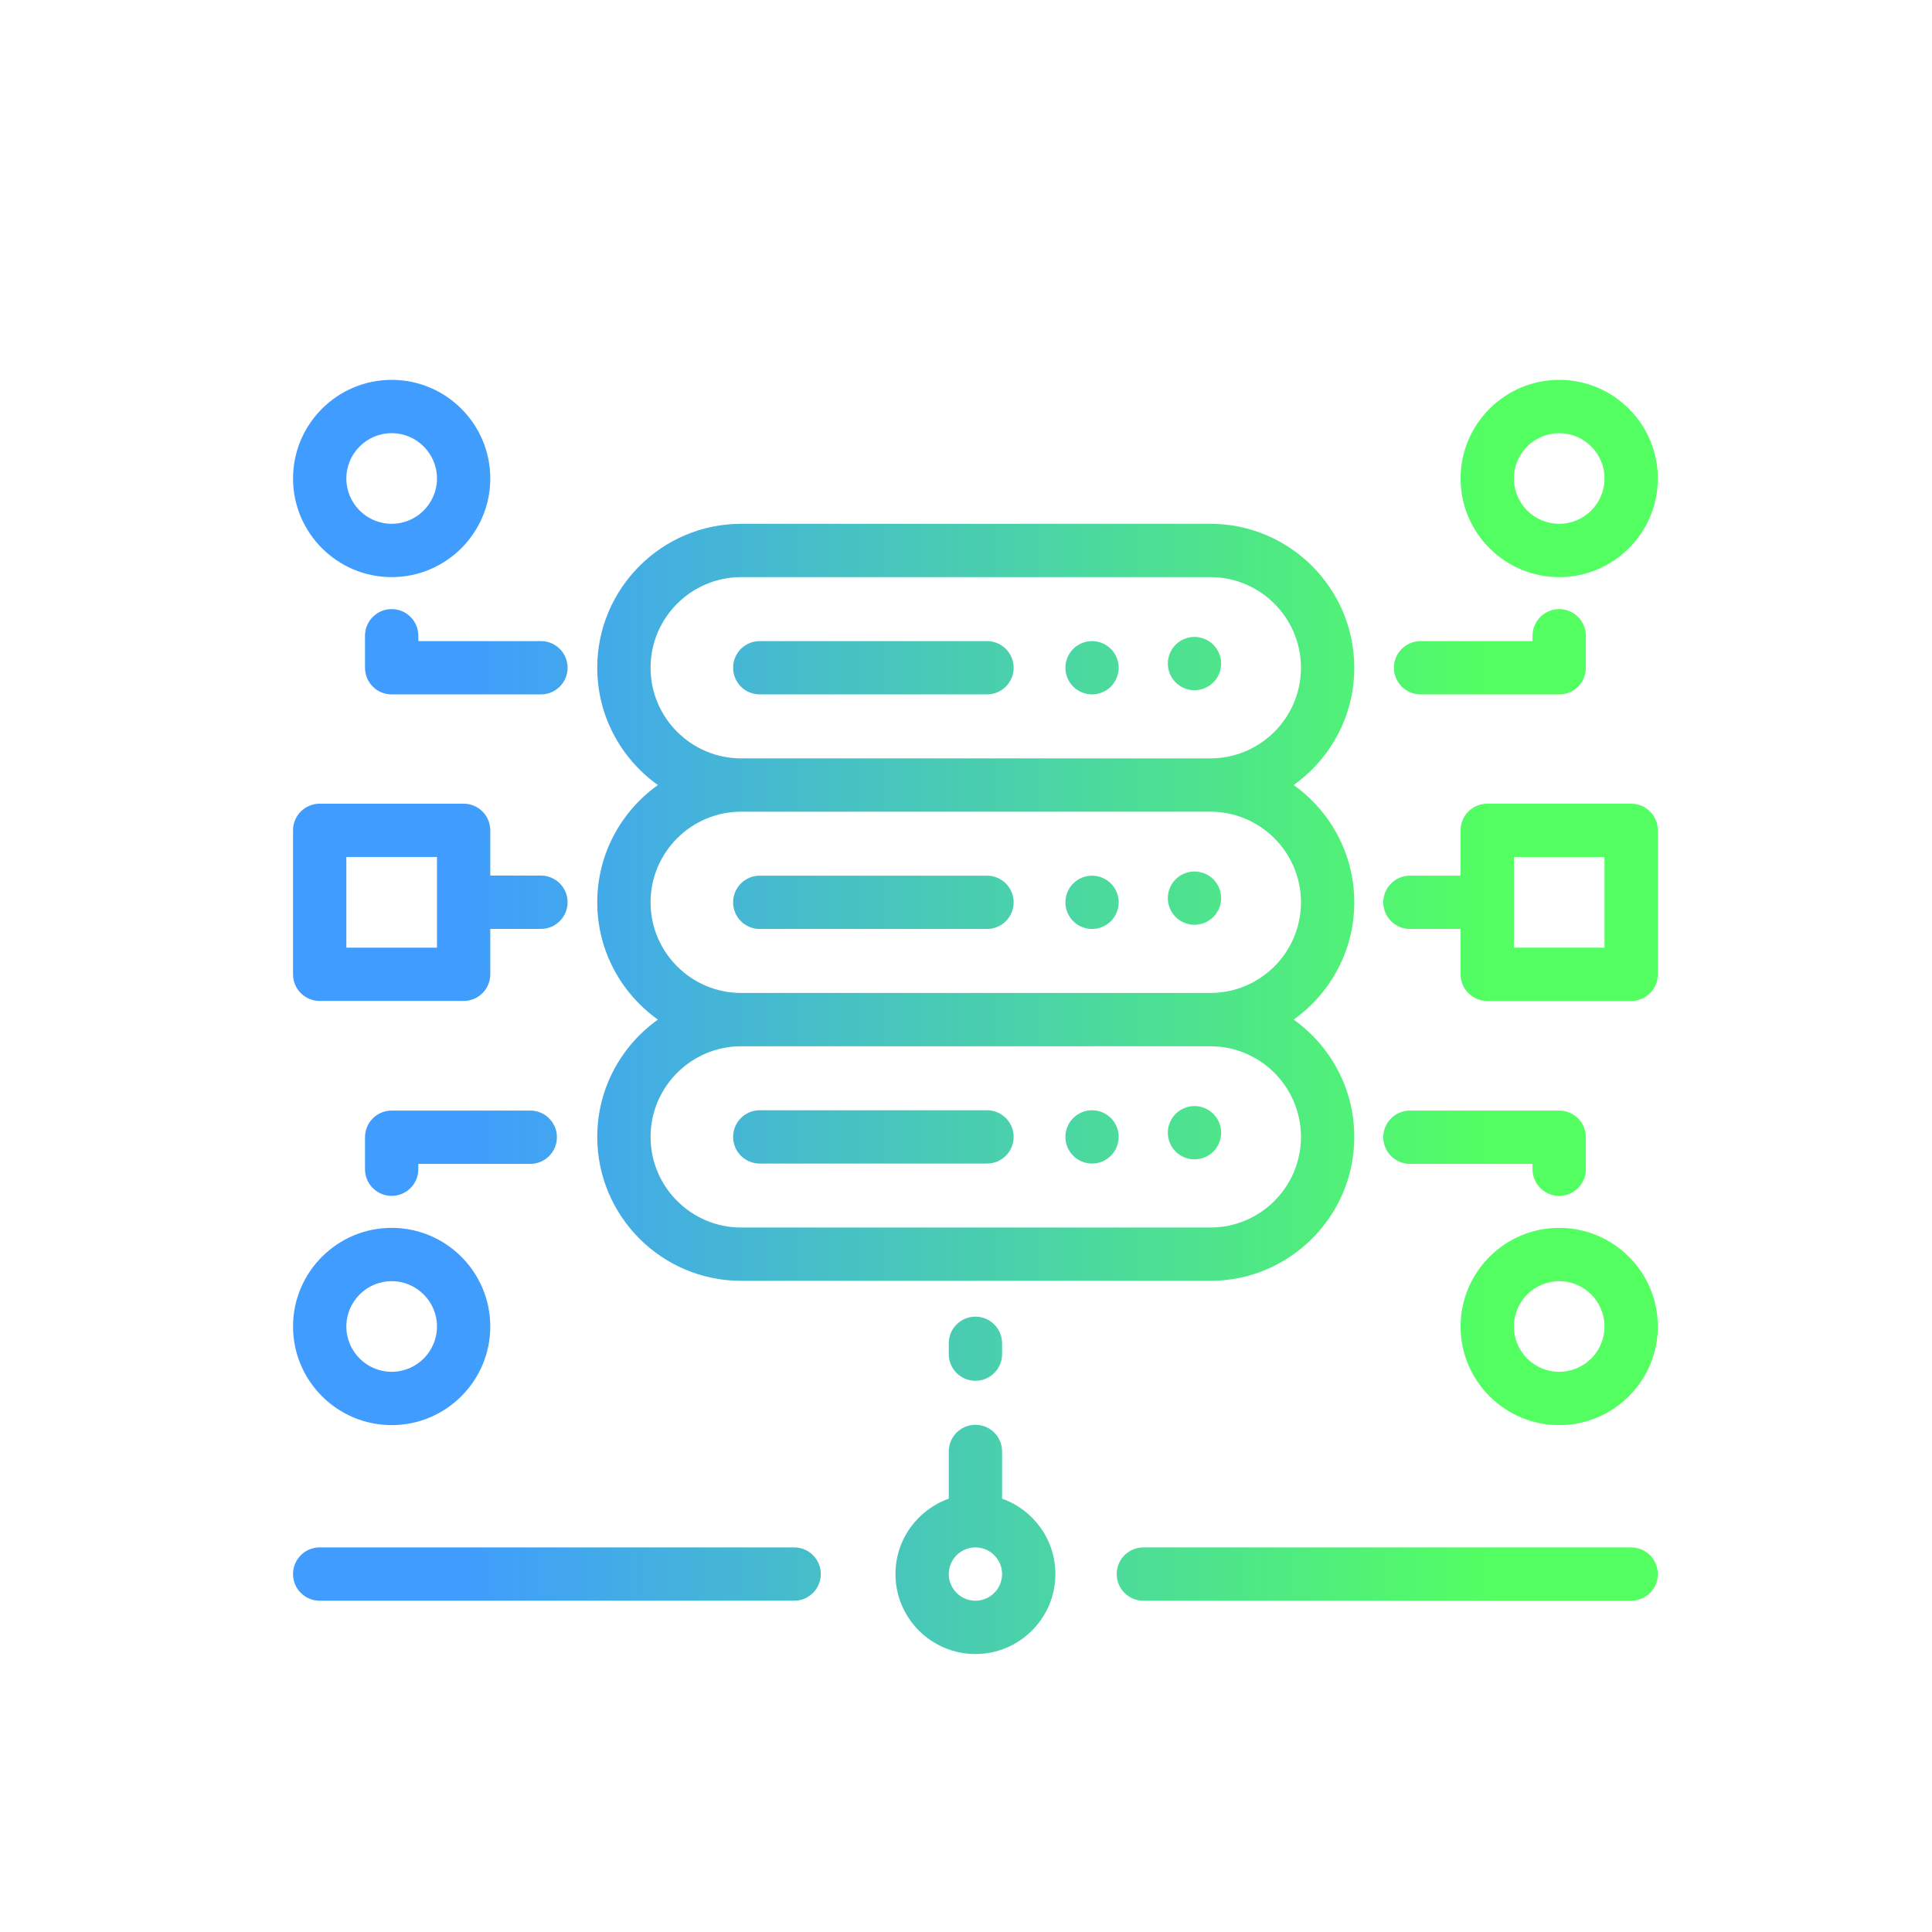
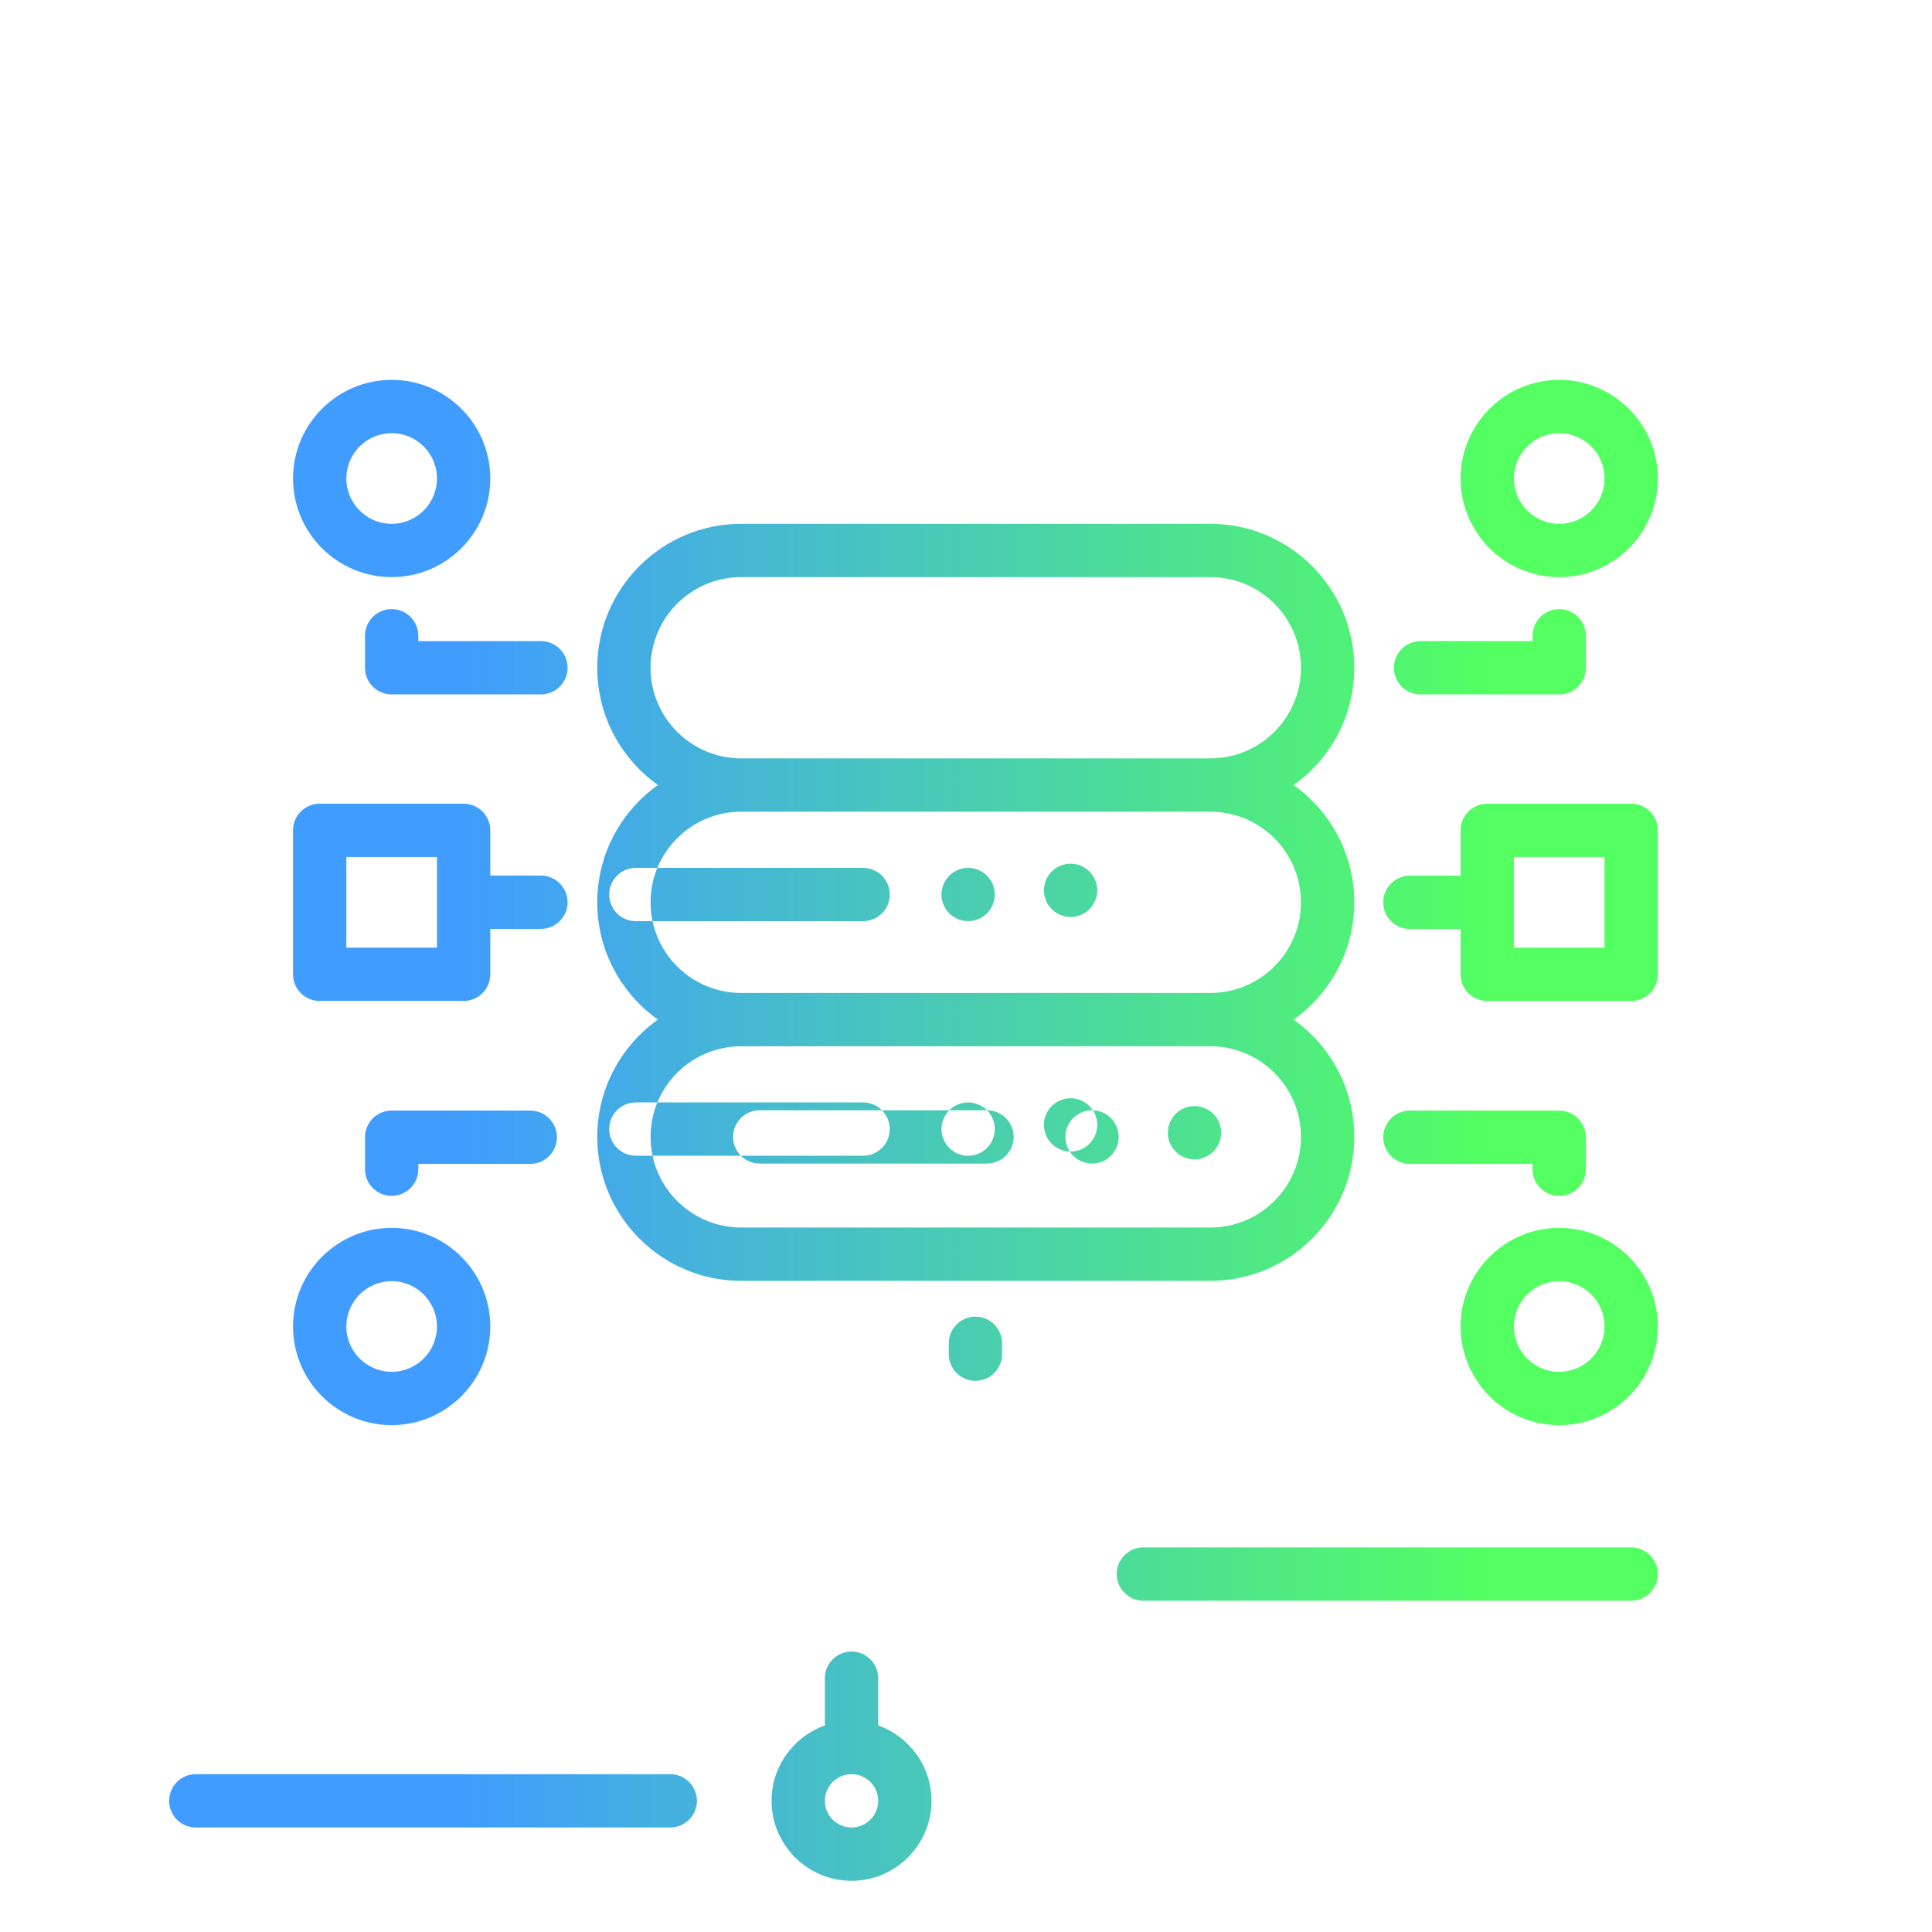
<svg xmlns="http://www.w3.org/2000/svg" width="318px" height="318px" clip-rule="evenodd" fill-rule="evenodd" image-rendering="optimizeQuality" shape-rendering="geometricPrecision" text-rendering="geometricPrecision" version="1.1" viewBox="0 0 812735 812735" xml:space="preserve">
  <defs>
    <style type="text/css">
    .fil0 {fill:none}
    .fil1 {fill:url(#a)}
  </style>
    <linearGradient id="a" x1="192165" x2="628504" y1="427801" y2="427801" gradientUnits="userSpaceOnUse">
      <stop stop-color="#409CFF" offset="0" />
      <stop stop-color="#53FF61" offset="1" />
    </linearGradient>
  </defs>
-   <rect class="fil0" width="812735" height="812735" />
-   <path class="fil1" d="m686186 650949h-205206c-6192 0-11216 5021-11216 11213s5024 11213 11216 11213h205206c6192 0 11213-5024 11213-11213 0-6192-5021-11213-11213-11213zm-458630-282617h-21306v-19027c0-6193-5021-11214-11214-11214h-60552c-6193 0-11214 5021-11214 11214v60553c0 6192 5021 11213 11214 11213h60552c6193 0 11214-5021 11214-11213v-19097h21306c6192 0 11213-5024 11213-11216 0-6189-5021-11213-11213-11213zm-43733 30312h-38126v-38126h38126v38126zm502363-60553h-60553c-6193 0-11214 5021-11214 11214v19063h-21306c-6192 0-11213 5021-11213 11213s5021 11213 11213 11213h21306v19064c0 6192 5021 11213 11214 11213h60553c6192 0 11213-5021 11213-11213v-60553c0-6193-5021-11214-11213-11214zm-11214 60553h-38126v-38126h38126v38126zm-264637 155232c-6193 0-11214 5018-11214 11213v4562c0 6189 5021 11213 11214 11213 6192 0 11213-5024 11213-11213v-4562c0-6192-5021-11213-11213-11213zm245574-86690h-62796c-6192 0-11213 5021-11213 11213s5021 11213 11213 11213h51583v2244c0 6192 5021 11213 11213 11213s11213-5021 11213-11213v-13457c0-6192-5021-11213-11213-11213zm-432839 0h-58310c-6192 0-11213 5021-11213 11213v13457c0 6192 5021 11213 11213 11213s11213-5021 11213-11213v-2244h47097c6192 0 11213-5021 11213-11213s-5021-11213-11213-11213zm432839 49339c-22876 0-41490 18614-41490 41490 0 22879 18614 41490 41490 41490s41490-18611 41490-41490c0-22876-18614-41490-41490-41490zm0 60553c-10513 0-19063-8550-19063-19063 0-10510 8550-19063 19063-19063s19063 8553 19063 19063c0 10513-8550 19063-19063 19063zm-491149-60553c-22879 0-41490 18614-41490 41490 0 22879 18611 41490 41490 41490 22876 0 41490-18611 41490-41490 0-22876-18614-41490-41490-41490zm0 60553c-10513 0-19063-8550-19063-19063 0-10510 8550-19063 19063-19063 10510 0 19063 8553 19063 19063 0 10513-8553 19063-19063 19063zm62796-307389h-51583v-2243c0-6193-5021-11214-11213-11214s-11213 5021-11213 11214v13456c0 6192 5021 11213 11213 11213h62796c6192 0 11213-5021 11213-11213s-5021-11213-11213-11213zm428353-13457c-6192 0-11213 5021-11213 11214v2243h-47096c-6193 0-11214 5021-11214 11213s5021 11213 11214 11213h58309c6192 0 11213-5021 11213-11213v-13456c0-6193-5021-11214-11213-11214zm-491149-96436c-22879 0-41490 18614-41490 41490 0 22880 18611 41490 41490 41490 22876 0 41490-18610 41490-41490 0-22876-18614-41490-41490-41490zm0 60553c-10513 0-19063-8550-19063-19063 0-10510 8550-19063 19063-19063 10510 0 19063 8553 19063 19063 0 10513-8553 19063-19063 19063zm491149-60553c-22876 0-41490 18614-41490 41490 0 22880 18614 41493 41490 41493s41490-18613 41490-41493c0-22876-18614-41490-41490-41490zm0 60553c-10513 0-19063-8550-19063-19063 0-10510 8550-19063 19063-19063s19063 8553 19063 19063c0 10513-8550 19063-19063 19063zm-86201 159232c0-20337-10090-38353-25515-49339 15425-10987 25515-29003 25515-49340 0-33386-27163-60553-60552-60553h-197359c-33386 0-60552 27167-60552 60553 0 20337 10090 38353 25515 49340-15425 10986-25515 29002-25515 49339s10090 38353 25515 49340c-15425 10986-25515 29002-25515 49339 0 33389 27166 60553 60552 60553h197359c33386 0 60552-27164 60552-60553 0-20337-10090-38353-25515-49339 15425-10987 25515-29003 25515-49340zm-296037-98679c0-21023 17104-38126 38126-38126h197359c21022 0 38126 17103 38126 38126s-17104 38126-38126 38126h-197359c-21022 0-38126-17103-38126-38126zm273611 197358c0 21023-17104 38126-38126 38126h-197359c-21022 0-38126-17103-38126-38126 0-21022 17104-38126 38126-38126h197359c21022 0 38126 17104 38126 38126zm-38126-60553h-197359c-21022 0-38126-17103-38126-38126 0-21022 17104-38126 38126-38126h197359c21022 0 38126 17104 38126 38126 0 21023-17104 38126-38126 38126zm-41837 52625c-2084-2086-4976-3285-7926-3285-2949 0-5842 1199-7928 3285s-3285 4978-3285 7928 1199 5842 3285 7926c2086 2089 4979 3287 7928 3287 2950 0 5842-1198 7926-3287 2086-2084 3288-4976 3288-7926s-1199-5842-3288-7928zm43096-1760c-2099-2087-4979-3285-7941-3285-2947 0-5842 1198-7925 3285-2087 2086-3276 4969-3276 7928 0 2950 1189 5842 3276 7928 2095 2084 4978 3285 7925 3285 2962 0 5842-1201 7941-3285 2083-2086 3284-4978 3284-7928s-1198-5842-3284-7928zm-95217-1525h-95593c-6192 0-11213 5021-11213 11213 0 6193 5021 11213 11213 11213h95593c6193 0 11214-5020 11214-11213 0-6192-5021-11213-11214-11213zm52121-95394c-2084-2087-4976-3285-7926-3285-2949 0-5842 1198-7928 3285-2086 2086-3285 4978-3285 7928s1199 5842 3285 7929c2086 2083 4979 3284 7928 3284 2950 0 5842-1198 7926-3284 2086-2087 3288-4979 3288-7929s-1199-5842-3288-7928zm43096-1760c-2099-2084-4979-3285-7941-3285-2947 0-5830 1198-7925 3285-2087 2086-3276 4978-3276 7928s1189 5842 3276 7928c2095 2084 4978 3285 7925 3285 2962 0 5842-1198 7941-3285 2083-2086 3284-4978 3284-7928s-1198-5842-3284-7928zm-95217-1525h-95593c-6192 0-11213 5021-11213 11213s5021 11213 11213 11213h95593c6193 0 11214-5021 11214-11213s-5021-11213-11214-11213zm52121-95394c-2084-2087-4976-3285-7926-3285-2949 0-5842 1198-7928 3285-2086 2089-3285 4978-3285 7928s1199 5842 3285 7928c2086 2087 4979 3285 7928 3285 2950 0 5842-1198 7926-3285 2086-2086 3288-4978 3288-7928s-1199-5842-3288-7928zm43096-1761c-2087-2083-4979-3284-7941-3284-2947 0-5842 1201-7925 3284-2087 2087-3276 4979-3276 7929s1189 5842 3276 7928c2095 2083 4978 3285 7925 3285 2962 0 5842-1198 7941-3285 2083-2086 3284-4978 3284-7928s-1198-5842-3284-7929zm-95217-1524h-95593c-6192 0-11213 5021-11213 11213s5021 11213 11213 11213h95593c6193 0 11214-5021 11214-11213s-5021-11213-11214-11213zm6350 360759v-19869c0-6192-5021-11213-11213-11213-6193 0-11214 5021-11214 11213v19869c-13052 4629-22426 17095-22426 31714 0 18547 15090 33640 33640 33640 18549 0 33639-15093 33639-33640 0-14619-9374-27085-22426-31714zm-11213 42927c-6184 0-11214-5033-11214-11213 0-6183 5030-11216 11214-11216 6183 0 11213 5033 11213 11216s-5030 11213-11213 11213zm-76253-22426h-199598c-6193 0-11214 5021-11214 11213s5021 11213 11214 11213h199598c6192 0 11213-5024 11213-11213 0-6192-5021-11213-11213-11213z" />
+   <path class="fil1" d="m686186 650949h-205206c-6192 0-11216 5021-11216 11213s5024 11213 11216 11213h205206c6192 0 11213-5024 11213-11213 0-6192-5021-11213-11213-11213zm-458630-282617h-21306v-19027c0-6193-5021-11214-11214-11214h-60552c-6193 0-11214 5021-11214 11214v60553c0 6192 5021 11213 11214 11213h60552c6193 0 11214-5021 11214-11213v-19097h21306c6192 0 11213-5024 11213-11216 0-6189-5021-11213-11213-11213zm-43733 30312h-38126v-38126h38126v38126zm502363-60553h-60553c-6193 0-11214 5021-11214 11214v19063h-21306c-6192 0-11213 5021-11213 11213s5021 11213 11213 11213h21306v19064c0 6192 5021 11213 11214 11213h60553c6192 0 11213-5021 11213-11213v-60553c0-6193-5021-11214-11213-11214zm-11214 60553h-38126v-38126h38126v38126zm-264637 155232c-6193 0-11214 5018-11214 11213v4562c0 6189 5021 11213 11214 11213 6192 0 11213-5024 11213-11213v-4562c0-6192-5021-11213-11213-11213zm245574-86690h-62796c-6192 0-11213 5021-11213 11213s5021 11213 11213 11213h51583v2244c0 6192 5021 11213 11213 11213s11213-5021 11213-11213v-13457c0-6192-5021-11213-11213-11213zm-432839 0h-58310c-6192 0-11213 5021-11213 11213v13457c0 6192 5021 11213 11213 11213s11213-5021 11213-11213v-2244h47097c6192 0 11213-5021 11213-11213s-5021-11213-11213-11213zm432839 49339c-22876 0-41490 18614-41490 41490 0 22879 18614 41490 41490 41490s41490-18611 41490-41490c0-22876-18614-41490-41490-41490zm0 60553c-10513 0-19063-8550-19063-19063 0-10510 8550-19063 19063-19063s19063 8553 19063 19063c0 10513-8550 19063-19063 19063zm-491149-60553c-22879 0-41490 18614-41490 41490 0 22879 18611 41490 41490 41490 22876 0 41490-18611 41490-41490 0-22876-18614-41490-41490-41490zm0 60553c-10513 0-19063-8550-19063-19063 0-10510 8550-19063 19063-19063 10510 0 19063 8553 19063 19063 0 10513-8553 19063-19063 19063zm62796-307389h-51583v-2243c0-6193-5021-11214-11213-11214s-11213 5021-11213 11214v13456c0 6192 5021 11213 11213 11213h62796c6192 0 11213-5021 11213-11213s-5021-11213-11213-11213zm428353-13457c-6192 0-11213 5021-11213 11214v2243h-47096c-6193 0-11214 5021-11214 11213s5021 11213 11214 11213h58309c6192 0 11213-5021 11213-11213v-13456c0-6193-5021-11214-11213-11214zm-491149-96436c-22879 0-41490 18614-41490 41490 0 22880 18611 41490 41490 41490 22876 0 41490-18610 41490-41490 0-22876-18614-41490-41490-41490zm0 60553c-10513 0-19063-8550-19063-19063 0-10510 8550-19063 19063-19063 10510 0 19063 8553 19063 19063 0 10513-8553 19063-19063 19063zm491149-60553c-22876 0-41490 18614-41490 41490 0 22880 18614 41493 41490 41493s41490-18613 41490-41493c0-22876-18614-41490-41490-41490zm0 60553c-10513 0-19063-8550-19063-19063 0-10510 8550-19063 19063-19063s19063 8553 19063 19063c0 10513-8550 19063-19063 19063zm-86201 159232c0-20337-10090-38353-25515-49339 15425-10987 25515-29003 25515-49340 0-33386-27163-60553-60552-60553h-197359c-33386 0-60552 27167-60552 60553 0 20337 10090 38353 25515 49340-15425 10986-25515 29002-25515 49339s10090 38353 25515 49340c-15425 10986-25515 29002-25515 49339 0 33389 27166 60553 60552 60553h197359c33386 0 60552-27164 60552-60553 0-20337-10090-38353-25515-49339 15425-10987 25515-29003 25515-49340zm-296037-98679c0-21023 17104-38126 38126-38126h197359c21022 0 38126 17103 38126 38126s-17104 38126-38126 38126h-197359c-21022 0-38126-17103-38126-38126zm273611 197358c0 21023-17104 38126-38126 38126h-197359c-21022 0-38126-17103-38126-38126 0-21022 17104-38126 38126-38126h197359c21022 0 38126 17104 38126 38126zm-38126-60553h-197359c-21022 0-38126-17103-38126-38126 0-21022 17104-38126 38126-38126h197359c21022 0 38126 17104 38126 38126 0 21023-17104 38126-38126 38126zm-41837 52625c-2084-2086-4976-3285-7926-3285-2949 0-5842 1199-7928 3285s-3285 4978-3285 7928 1199 5842 3285 7926c2086 2089 4979 3287 7928 3287 2950 0 5842-1198 7926-3287 2086-2084 3288-4976 3288-7926s-1199-5842-3288-7928zm43096-1760c-2099-2087-4979-3285-7941-3285-2947 0-5842 1198-7925 3285-2087 2086-3276 4969-3276 7928 0 2950 1189 5842 3276 7928 2095 2084 4978 3285 7925 3285 2962 0 5842-1201 7941-3285 2083-2086 3284-4978 3284-7928s-1198-5842-3284-7928zm-95217-1525h-95593c-6192 0-11213 5021-11213 11213 0 6193 5021 11213 11213 11213h95593c6193 0 11214-5020 11214-11213 0-6192-5021-11213-11214-11213zc-2084-2087-4976-3285-7926-3285-2949 0-5842 1198-7928 3285-2086 2086-3285 4978-3285 7928s1199 5842 3285 7929c2086 2083 4979 3284 7928 3284 2950 0 5842-1198 7926-3284 2086-2087 3288-4979 3288-7929s-1199-5842-3288-7928zm43096-1760c-2099-2084-4979-3285-7941-3285-2947 0-5830 1198-7925 3285-2087 2086-3276 4978-3276 7928s1189 5842 3276 7928c2095 2084 4978 3285 7925 3285 2962 0 5842-1198 7941-3285 2083-2086 3284-4978 3284-7928s-1198-5842-3284-7928zm-95217-1525h-95593c-6192 0-11213 5021-11213 11213s5021 11213 11213 11213h95593c6193 0 11214-5021 11214-11213s-5021-11213-11214-11213zm52121-95394c-2084-2087-4976-3285-7926-3285-2949 0-5842 1198-7928 3285-2086 2089-3285 4978-3285 7928s1199 5842 3285 7928c2086 2087 4979 3285 7928 3285 2950 0 5842-1198 7926-3285 2086-2086 3288-4978 3288-7928s-1199-5842-3288-7928zm43096-1761c-2087-2083-4979-3284-7941-3284-2947 0-5842 1201-7925 3284-2087 2087-3276 4979-3276 7929s1189 5842 3276 7928c2095 2083 4978 3285 7925 3285 2962 0 5842-1198 7941-3285 2083-2086 3284-4978 3284-7928s-1198-5842-3284-7929zm-95217-1524h-95593c-6192 0-11213 5021-11213 11213s5021 11213 11213 11213h95593c6193 0 11214-5021 11214-11213s-5021-11213-11214-11213zm6350 360759v-19869c0-6192-5021-11213-11213-11213-6193 0-11214 5021-11214 11213v19869c-13052 4629-22426 17095-22426 31714 0 18547 15090 33640 33640 33640 18549 0 33639-15093 33639-33640 0-14619-9374-27085-22426-31714zm-11213 42927c-6184 0-11214-5033-11214-11213 0-6183 5030-11216 11214-11216 6183 0 11213 5033 11213 11216s-5030 11213-11213 11213zm-76253-22426h-199598c-6193 0-11214 5021-11214 11213s5021 11213 11214 11213h199598c6192 0 11213-5024 11213-11213 0-6192-5021-11213-11213-11213z" />
</svg>